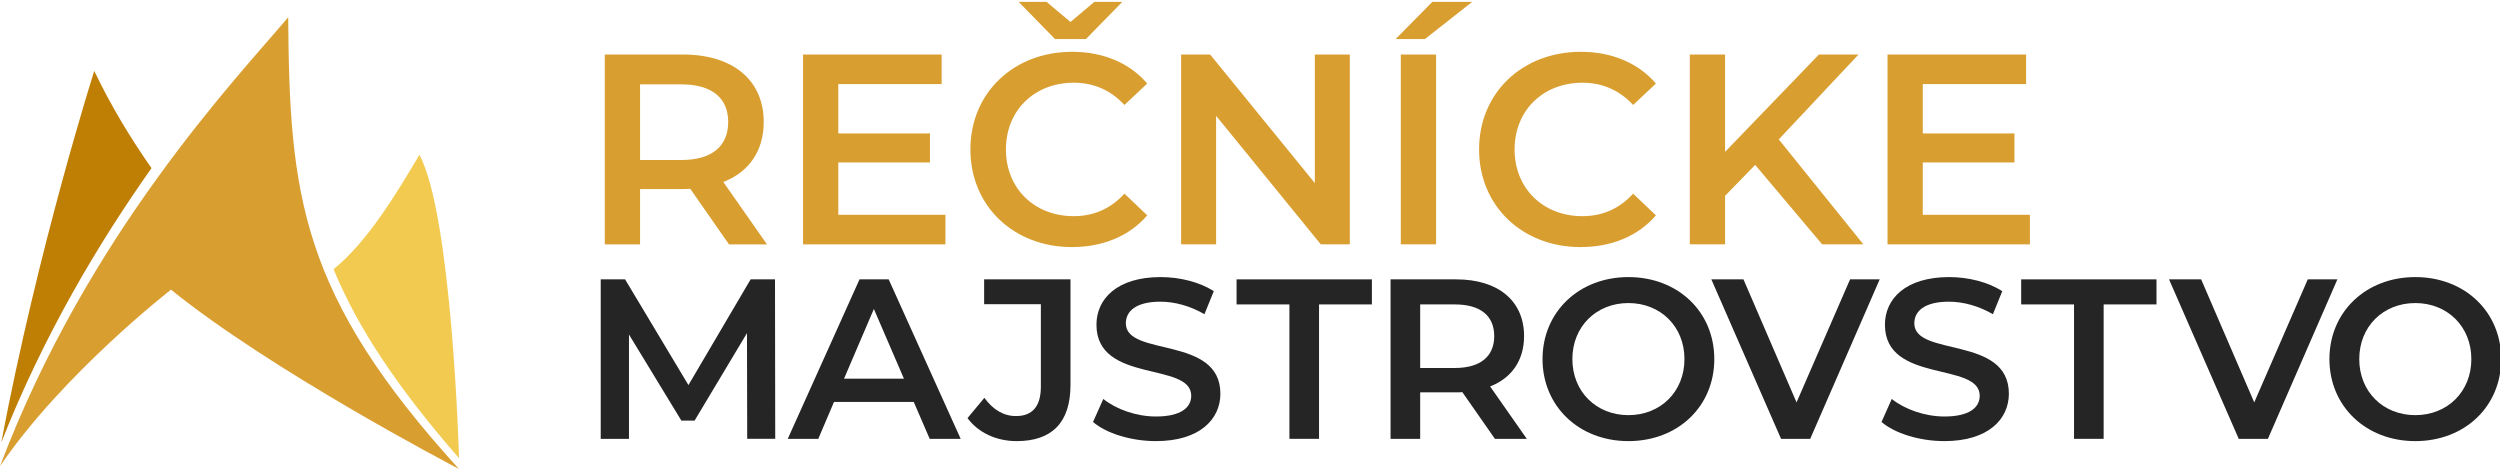
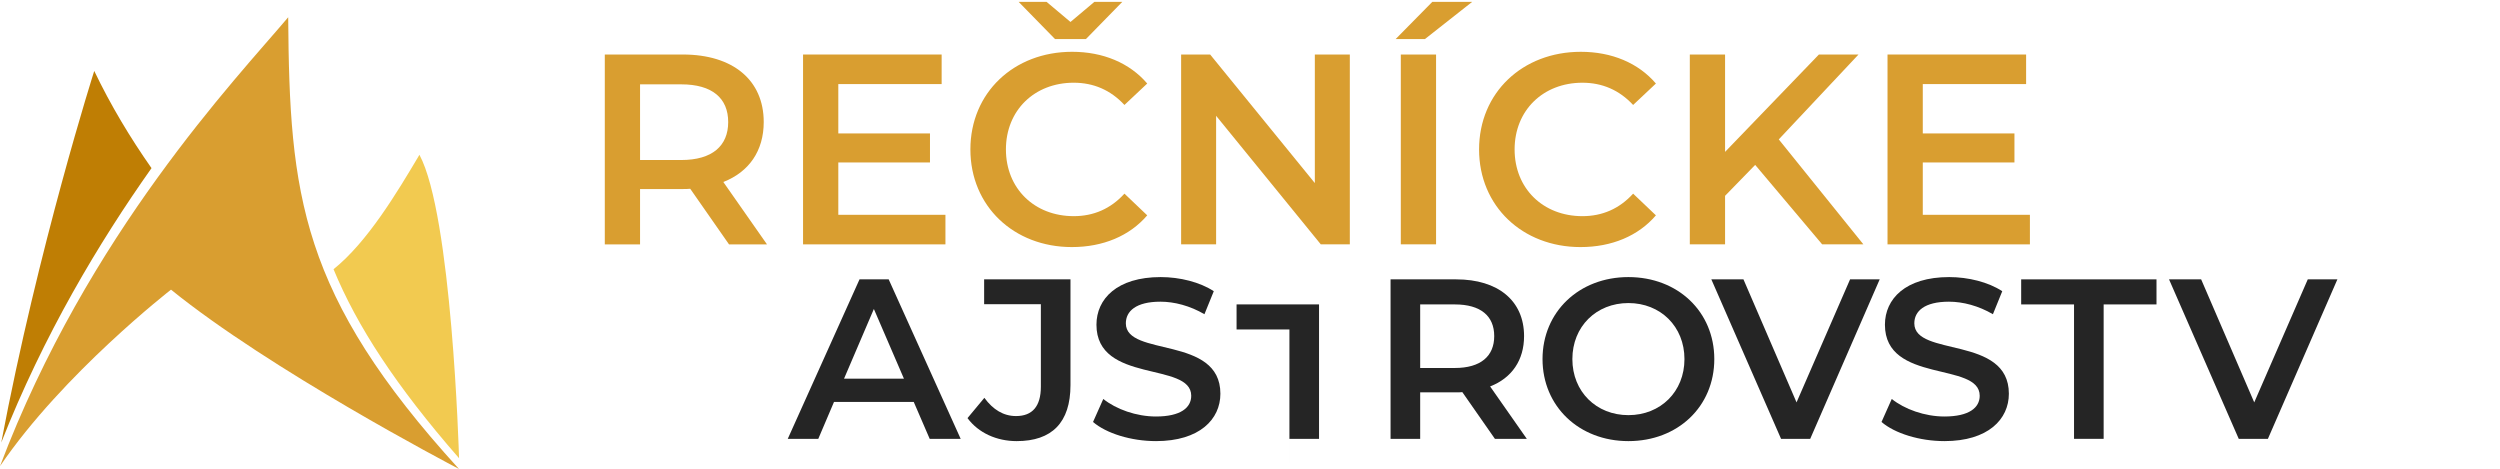
<svg xmlns="http://www.w3.org/2000/svg" width="100%" height="100%" viewBox="0 0 25605 4805" version="1.1" xml:space="preserve" style="fill-rule:evenodd;clip-rule:evenodd;stroke-linejoin:round;stroke-miterlimit:2;">
  <g>
    <g>
      <g>
-         <path d="M7939.86,4494.56l-2.333,-1633.33l-249.667,0l-636.999,1082.67l-648.667,-1082.67l-249.666,0l-0,1633.33l289.333,-0l-0,-1068.67l536.666,881.999l135.334,0l536.666,-895.999l2.333,1082.67l287,-0Z" style="fill:#252525;fill-rule:nonzero;" />
        <path d="M9521.85,4494.56l317.333,-0l-737.333,-1633.33l-298.667,0l-734.999,1633.33l312.666,-0l161,-378l816.666,-0l163.334,378Zm-877.333,-616l305.666,-714l308,714l-613.666,0Z" style="fill:#252525;fill-rule:nonzero;" />
        <path d="M10413.2,4517.89c359.333,0 550.666,-189 550.666,-574l0,-1082.67l-884.333,0l0,254.333l581,0l0,844.667c0,200.666 -86.333,301 -254.333,301c-128.333,-0 -235.667,-65.334 -324.333,-186.667l-172.667,207.667c112,151.666 298.667,235.666 504,235.666Z" style="fill:#252525;fill-rule:nonzero;" />
        <path d="M11838.9,4517.89c448,0 660.333,-224 660.333,-485.333c-0,-599.666 -968.333,-373.333 -968.333,-721c-0,-123.666 102.667,-221.666 354.666,-221.666c142.334,-0 303.334,42 450.334,128.333l95.666,-235.667c-142.333,-93.333 -347.666,-144.666 -543.666,-144.666c-448,-0 -658,224 -658,487.666c0,606.667 970.666,375.667 970.666,728c0,121.333 -107.333,212.333 -361.666,212.333c-200.667,0 -408.333,-74.666 -539,-179.666l-105,235.666c135.333,116.667 389.667,196 644,196Z" style="fill:#252525;fill-rule:nonzero;" />
-         <path d="M13206.2,4494.56l303.333,-0l-0,-1376.67l541.333,-0l-0,-256.667l-1386,0l-0,256.667l541.333,-0l-0,1376.67Z" style="fill:#252525;fill-rule:nonzero;" />
+         <path d="M13206.2,4494.56l303.333,-0l-0,-1376.67l541.333,-0l-1386,0l-0,256.667l541.333,-0l-0,1376.67Z" style="fill:#252525;fill-rule:nonzero;" />
        <path d="M15637.5,4494.56l-375.666,-536.667c221.666,-86.333 347.666,-268.333 347.666,-515.666c0,-361.667 -266,-581 -695.333,-581l-672,0l0,1633.33l303.333,-0l0,-476l368.667,-0c21,-0 42,-0 63,-2.333l333.666,478.333l326.667,-0Zm-333.666,-1052.33c-0,205.333 -137.667,326.666 -403.667,326.666l-354.667,0l0,-650.999l354.667,-0c266,-0 403.667,119 403.667,324.333Z" style="fill:#252525;fill-rule:nonzero;" />
        <path d="M16678.2,4517.89c506.333,0 879.666,-354.666 879.666,-840c0,-485.333 -373.333,-839.999 -879.666,-839.999c-506.333,-0 -879.666,357 -879.666,839.999c-0,483 373.333,840 879.666,840Zm0,-266c-329,0 -574,-240.333 -574,-574c0,-333.666 245,-573.999 574,-573.999c329,-0 574,240.333 574,573.999c-0,333.667 -245,574 -574,574Z" style="fill:#252525;fill-rule:nonzero;" />
        <path d="M18948.5,2861.22l-548.334,1260l-543.666,-1260l-329,0l714,1633.33l298.666,-0l711.667,-1633.33l-303.333,0Z" style="fill:#252525;fill-rule:nonzero;" />
        <path d="M19914.5,4517.89c448,0 660.333,-224 660.333,-485.333c0,-599.666 -968.333,-373.333 -968.333,-721c0,-123.666 102.667,-221.666 354.667,-221.666c142.333,-0 303.333,42 450.333,128.333l95.667,-235.667c-142.334,-93.333 -347.667,-144.666 -543.667,-144.666c-448,-0 -657.999,224 -657.999,487.666c-0,606.667 970.666,375.667 970.666,728c-0,121.333 -107.333,212.333 -361.667,212.333c-200.666,0 -408.333,-74.666 -539,-179.666l-104.999,235.666c135.333,116.667 389.666,196 643.999,196Z" style="fill:#252525;fill-rule:nonzero;" />
        <path d="M21242.2,4494.56l303.334,-0l-0,-1376.67l541.333,-0l-0,-256.667l-1386,0l0,256.667l541.333,-0l0,1376.67Z" style="fill:#252525;fill-rule:nonzero;" />
        <path d="M23636.2,2861.22l-548.333,1260l-543.666,-1260l-329,0l714,1633.33l298.666,-0l711.666,-1633.33l-303.333,0Z" style="fill:#252525;fill-rule:nonzero;" />
-         <path d="M24737.5,4517.89c506.333,0 879.666,-354.666 879.666,-840c0,-485.333 -373.333,-839.999 -879.666,-839.999c-506.333,-0 -879.666,357 -879.666,839.999c-0,483 373.333,840 879.666,840Zm0,-266c-329,0 -574,-240.333 -574,-574c0,-333.666 245,-573.999 574,-573.999c329,-0 574,240.333 574,573.999c-0,333.667 -245,574 -574,574Z" style="fill:#252525;fill-rule:nonzero;" />
      </g>
    </g>
    <g>
      <g>
        <path d="M7855.41,2502.75l-447.222,-638.889c263.889,-102.777 413.889,-319.444 413.889,-613.888c-0,-430.556 -316.667,-691.667 -827.778,-691.667l-800,0l0,1944.44l361.111,0l0,-566.666l438.889,-0c25,-0 50,-0 75,-2.778l397.222,569.444l388.889,0Zm-397.222,-1252.78c-0,244.444 -163.889,388.888 -480.556,388.888l-422.222,0l0,-774.999l422.222,-0c316.667,-0 480.556,141.666 480.556,386.111Z" style="fill:#d99e30;fill-rule:nonzero;" />
        <path d="M8585.97,2199.97l0,-536.111l938.889,0l-0,-297.222l-938.889,0l0,-505.555l1058.33,0l0,-302.778l-1419.44,0l0,1944.44l1458.33,0l-0,-302.778l-1097.22,0Z" style="fill:#d99e30;fill-rule:nonzero;" />
        <path d="M11122.1,399.976l372.222,-380.555l-286.111,-0l-244.444,205.555l-244.444,-205.555l-286.111,-0l372.222,380.555l316.666,0Zm-125,1813.89c-402.777,0 -694.444,-283.333 -694.444,-683.333c0,-400 291.667,-683.333 694.444,-683.333c202.778,0 377.778,75 519.445,227.778l233.333,-219.445c-180.556,-211.111 -452.778,-324.999 -769.444,-324.999c-597.222,-0 -1041.67,419.444 -1041.67,999.999c0,580.556 444.445,1000 1038.89,1000c319.444,-0 591.666,-113.889 772.222,-325l-233.333,-222.222c-141.667,155.555 -316.667,230.555 -519.445,230.555Z" style="fill:#d99e30;fill-rule:nonzero;" />
        <path d="M13466.5,558.309l-0,1316.67l-1072.22,-1316.67l-297.222,0l-0,1944.44l358.333,0l0,-1316.67l1072.22,1316.67l297.222,0l-0,-1944.44l-358.333,0Z" style="fill:#d99e30;fill-rule:nonzero;" />
        <path d="M14294.3,399.976l300,0l483.333,-380.555l-408.333,-0l-375,380.555Zm52.778,2102.78l361.111,0l-0,-1944.44l-361.111,0l-0,1944.44Z" style="fill:#d99e30;fill-rule:nonzero;" />
        <path d="M16187.6,2530.53c319.445,-0 591.667,-113.889 772.222,-325l-233.333,-222.222c-141.667,155.555 -316.666,230.555 -519.444,230.555c-402.778,0 -694.444,-283.333 -694.444,-683.333c-0,-400 291.666,-683.333 694.444,-683.333c202.778,0 377.777,75 519.444,227.778l233.333,-219.445c-180.555,-211.111 -452.777,-324.999 -769.444,-324.999c-597.222,-0 -1041.67,419.444 -1041.67,999.999c-0,580.556 444.444,1000 1038.89,1000Z" style="fill:#d99e30;fill-rule:nonzero;" />
        <path d="M18662.6,2502.75l422.222,0l-866.666,-1075l816.666,-869.444l-405.555,0l-961.111,997.222l0,-997.222l-361.111,0l0,1944.44l361.111,0l0,-497.222l308.334,-316.667l686.11,813.889Z" style="fill:#d99e30;fill-rule:nonzero;" />
        <path d="M19693.1,2199.97l-0,-536.111l938.888,0l0,-297.222l-938.888,0l-0,-505.555l1058.33,0l0,-302.778l-1419.44,0l-0,1944.44l1458.33,0l0,-302.778l-1097.22,0Z" style="fill:#d99e30;fill-rule:nonzero;" />
      </g>
    </g>
    <g>
      <g>
        <path d="M12.879,4532.65l2.257,-0.59c0.139,0.173 0.209,0.382 0.243,0.625l-2.5,-0.035c380.59,-2013.02 952.396,-3806.01 952.396,-3806.01c168.611,351.979 368.264,684.305 586.458,995.485c-537.708,760.833 -1105.21,1707.95 -1538.85,2810.52Z" style="fill:#bf7e04;" />
      </g>
    </g>
    <g>
      <g>
        <path d="M4701.25,4801.19l-0.174,-0.209l0.069,0.035l0.035,0.035l0.07,0.139l-0.07,-0.139l0,-0.035l-0.035,-0c-0.069,-0.035 -0.104,-0.069 -0.208,-0.069l-2.292,-0l2.327,2.152c0.139,-0.312 0.451,-1.423 0.278,-1.909Zm-4701.25,-26.771c900.243,-2378.47 2415.59,-3962.91 2951.7,-4597.67c13.541,1818.06 121.388,2839.44 1746.94,4624.2l-1.979,-0c-100.312,-52.396 -1931.46,-1013.3 -2945.21,-1834.31c0,-0 -1105.42,858.367 -1751.46,1807.78Z" style="fill:#d99e30;" />
      </g>
    </g>
    <g>
      <g>
        <path d="M3415.97,2757.51c349.279,-280.12 652.506,-789.629 874.781,-1163.49l5.149,-8.595c331.354,616.991 403.893,3043.25 405.702,3107.7c-646.676,-741.306 -1043.83,-1350.52 -1285.63,-1935.62Z" style="fill:#f2ca50;" />
      </g>
    </g>
  </g>
</svg>